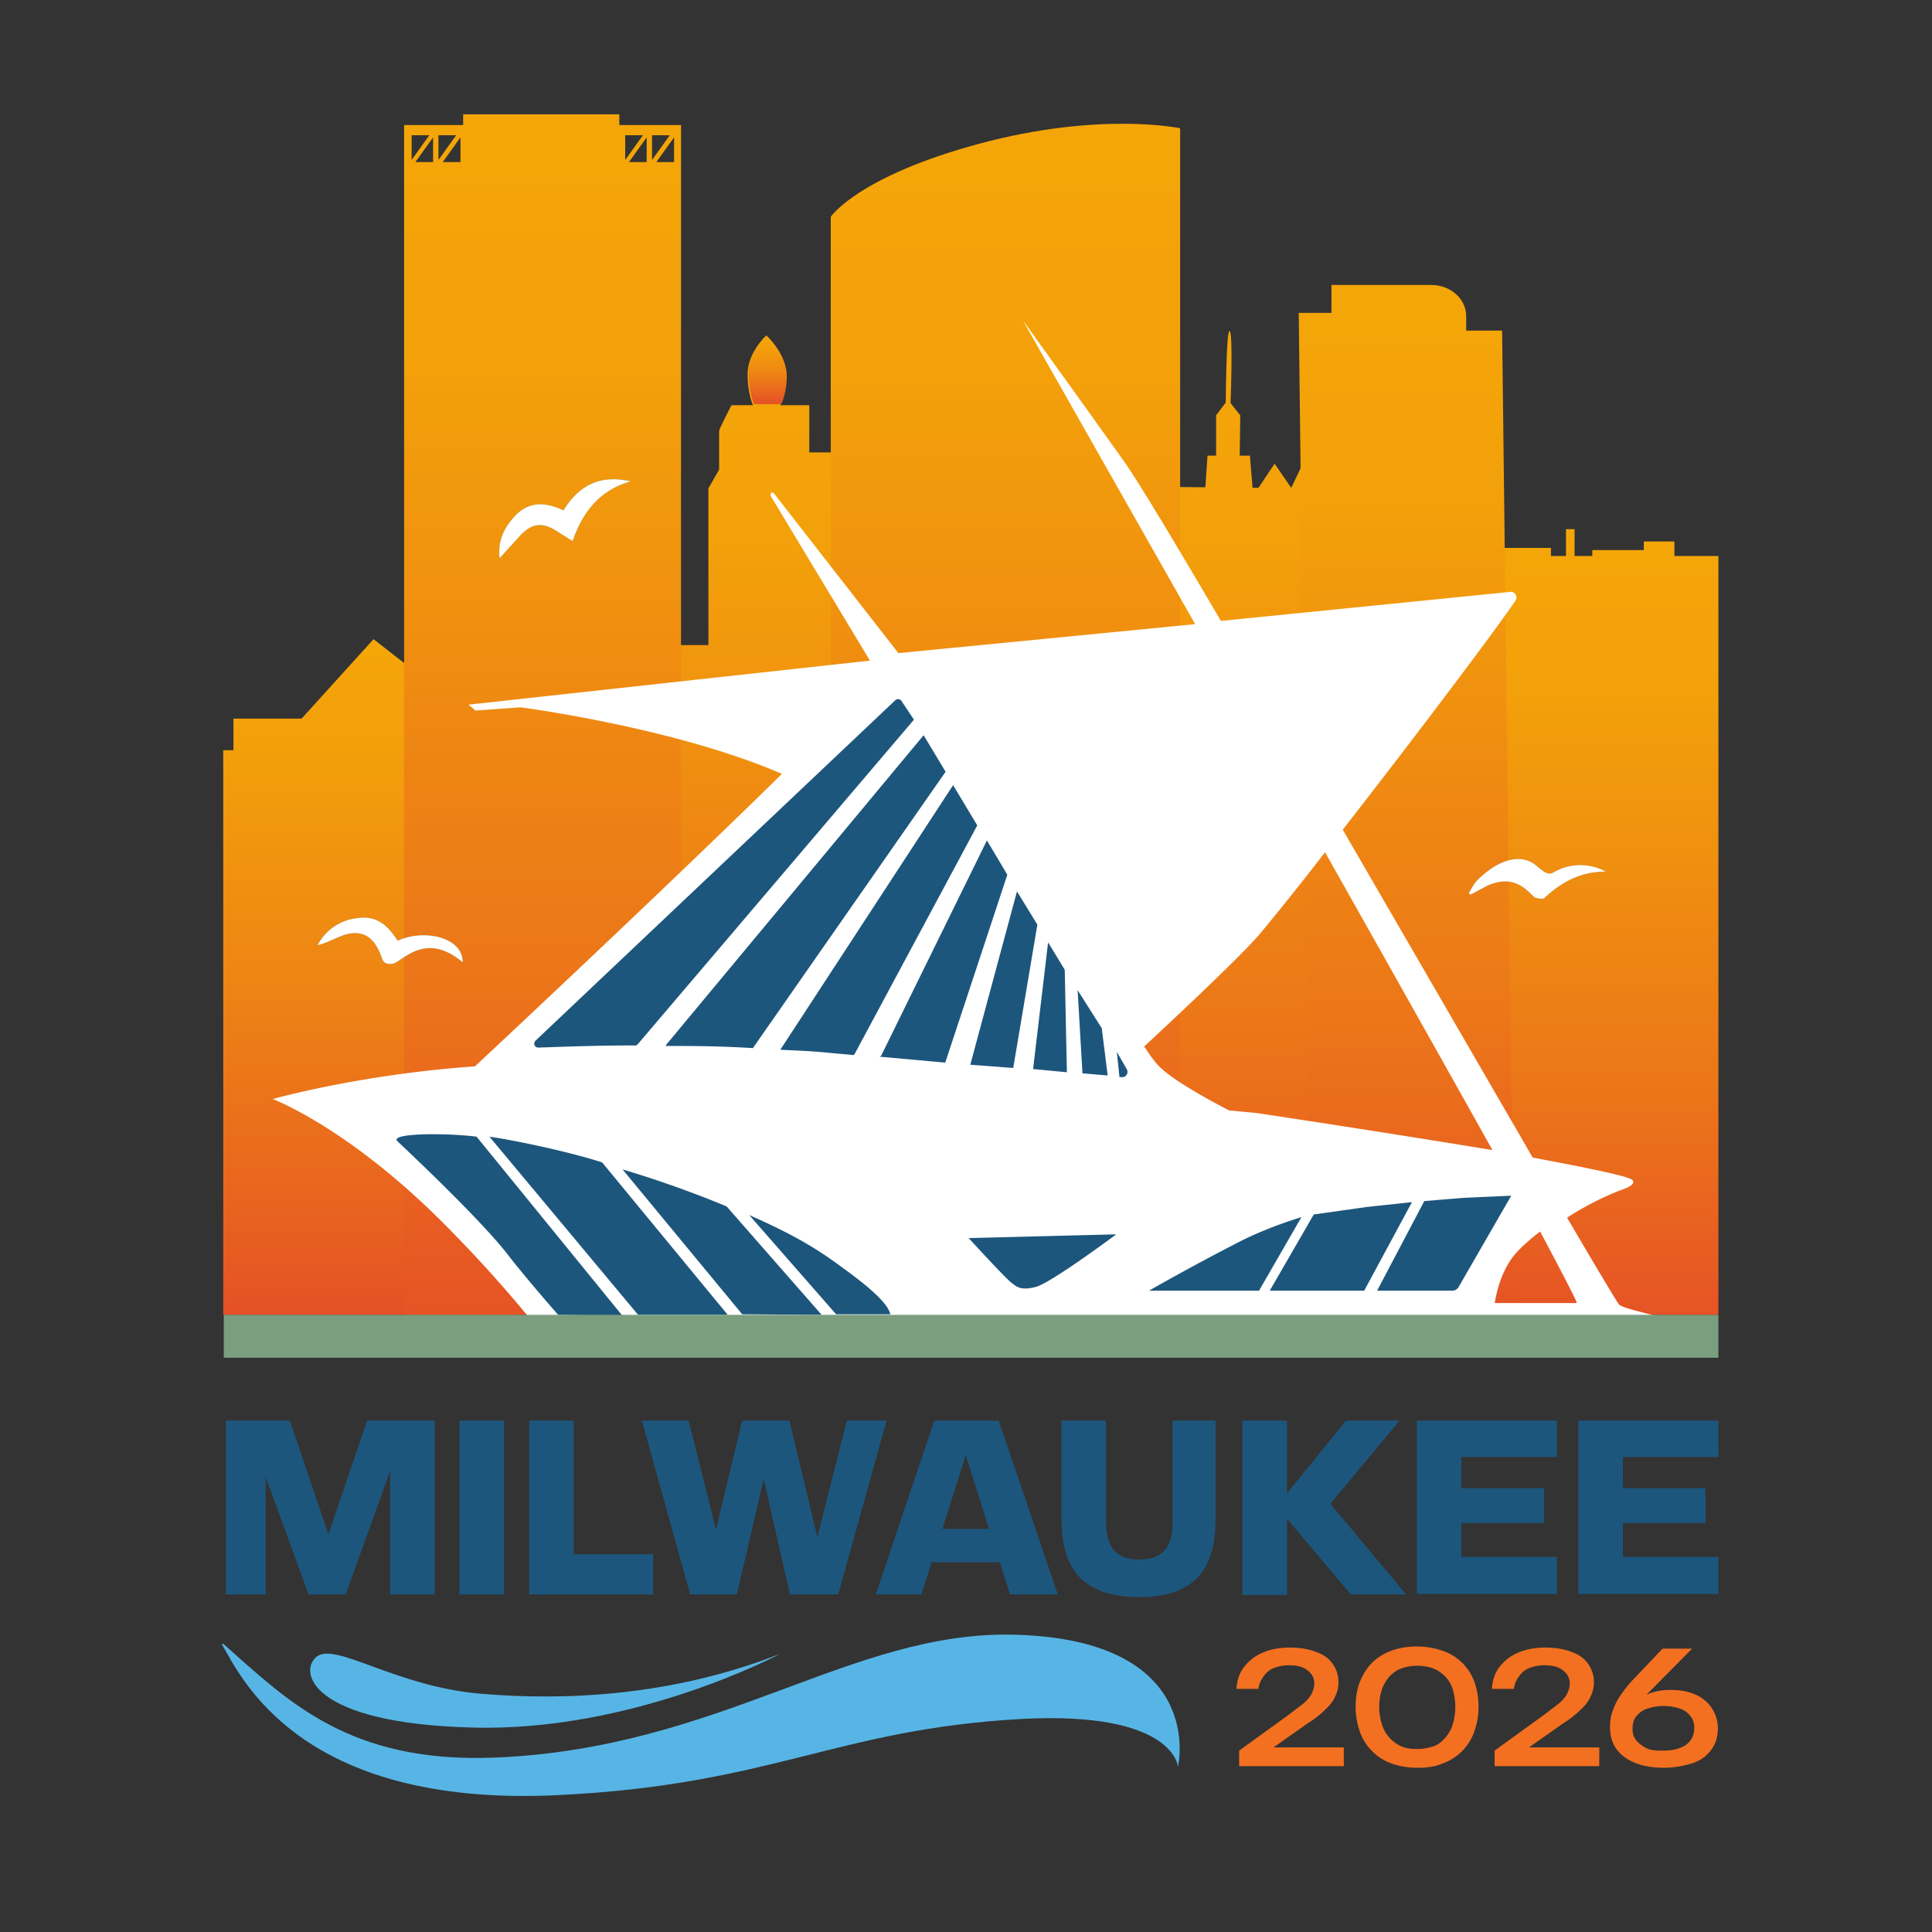
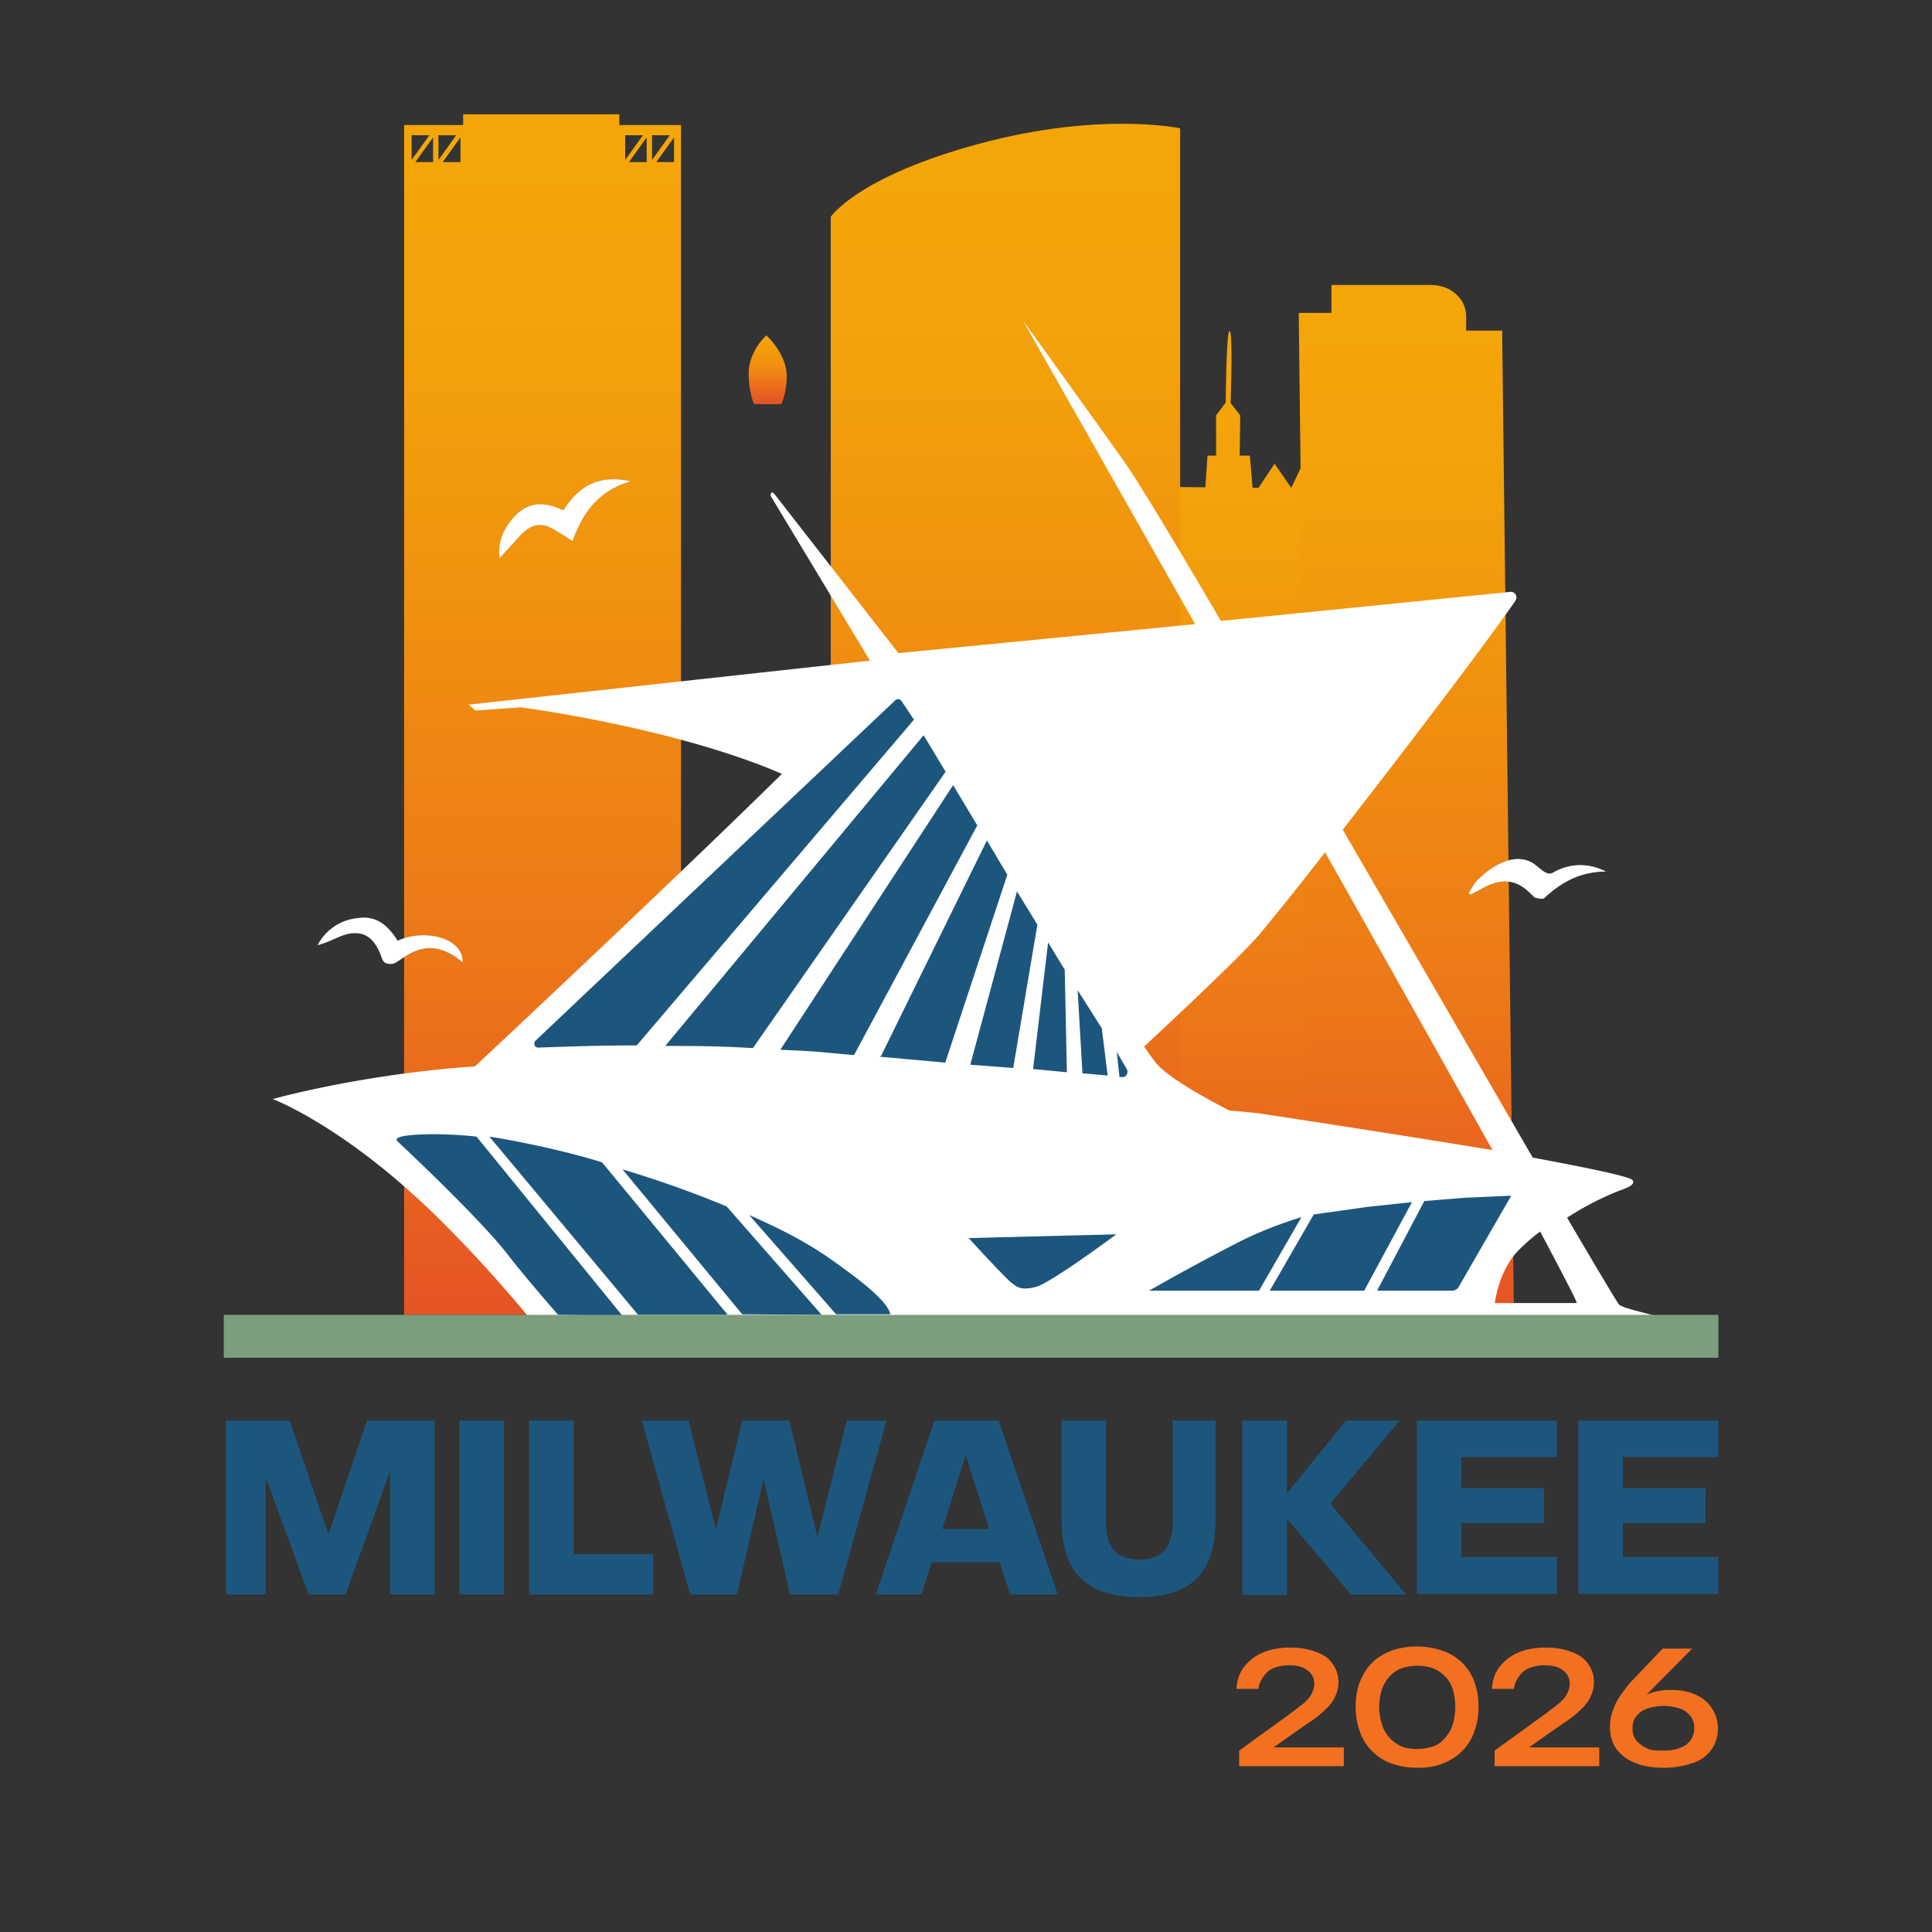
<svg xmlns="http://www.w3.org/2000/svg" xml:space="preserve" x="0" y="0" version="1.1" viewBox="0 0 360 360">
  <rect x="0" y="0" width="360" height="360" fill="#333333" stroke="none" />
  <linearGradient id="a" x1="138.5" x2="138.5" y1="62.7" y2="245" gradientUnits="userSpaceOnUse">
    <stop offset="0" stop-color="#f4a608" />
    <stop offset=".2" stop-color="#f3a10a" />
    <stop offset=".4" stop-color="#f0910f" />
    <stop offset=".7" stop-color="#ec7718" />
    <stop offset="1" stop-color="#e65425" />
    <stop offset="1" stop-color="#e55026" />
  </linearGradient>
-   <path d="M155.4 84.3h-4.6v-8.8h-5.4c.6-1.3 1-3.2 1-5.1 0-4.2-3.8-7.6-3.8-7.6s-3.3 2.9-3.3 7c0 2 .4 4.3 1 5.7h-4s-2.3 4.4-2.3 4.8v7.2l-2 3.5v29.2h-10.5V245h33.9V84.3z" fill="url(#a)" />
  <linearGradient id="b" x1="68.8" x2="68.8" y1="119.1" y2="245" gradientUnits="userSpaceOnUse">
    <stop offset="0" stop-color="#f4a608" />
    <stop offset=".2" stop-color="#f29d0b" />
    <stop offset=".5" stop-color="#ee8514" />
    <stop offset=".9" stop-color="#e75d21" />
    <stop offset="1" stop-color="#e55026" />
  </linearGradient>
-   <path d="m69.6 119.1-13.4 14.8H43.5v5.9h-1.9V245h54.5l-1.2-106.2z" fill="url(#b)" />
  <linearGradient id="c" x1="228.5" x2="228.5" y1="61.6" y2="245" gradientUnits="userSpaceOnUse">
    <stop offset="0" stop-color="#f4a608" />
    <stop offset=".2" stop-color="#f3a10a" />
    <stop offset=".4" stop-color="#f0910f" />
    <stop offset=".7" stop-color="#ec7718" />
    <stop offset="1" stop-color="#e65425" />
    <stop offset="1" stop-color="#e55026" />
  </linearGradient>
  <path d="m251.8 106.3-2.1-4.4-2.3 2.9-.8-12.8-3.8-5.7-2.2 4.6-3.1-4.5-3 4.5h-1.1l-.5-6H231l.1-7.5-1.8-2.3s.5-13.5-.2-13.4c-.6-.1-.7 13.3-.7 13.3l-1.8 2.4v7.5H225l-.4 5.9-9.4-.1-2.1-4.4-1.9 4.3a444 444 0 0 0-1.7 14.2l-1.9-2.9-2.2 4.4 2.2 138.7h44.3V106.3z" fill="url(#c)" />
  <linearGradient id="d" x1="101" x2="101" y1="21.3" y2="245" gradientUnits="userSpaceOnUse">
    <stop offset="0" stop-color="#f4a608" />
    <stop offset=".2" stop-color="#f3a10a" />
    <stop offset=".4" stop-color="#f0910f" />
    <stop offset=".7" stop-color="#ec7718" />
    <stop offset="1" stop-color="#e65425" />
    <stop offset="1" stop-color="#e55026" />
  </linearGradient>
  <path d="M115.4 23.3v-2H86.3v2h-11V245h51.6V23.3h-11.5zm-38.7 1.9H80l-3.3 4.6v-4.6zm4 5h-3.3l3.3-4.6v4.6zm1.1-5H85l-3.3 4.6v-4.6zm4 5h-3.3l3.3-4.6v4.6zm30.7-5h3.3l-3.3 4.6v-4.6zm4 5h-3.3l3.3-4.6v4.6zm1-5h3.3l-3.3 4.6v-4.6zm4.1 5h-3.3l3.3-4.6v4.6z" fill="url(#d)" />
  <linearGradient id="e" x1="298.7" x2="298.7" y1="98.6" y2="245" gradientUnits="userSpaceOnUse">
    <stop offset="0" stop-color="#f4a608" />
    <stop offset=".2" stop-color="#f3a10a" />
    <stop offset=".4" stop-color="#f0910f" />
    <stop offset=".7" stop-color="#ec7718" />
    <stop offset="1" stop-color="#e65425" />
    <stop offset="1" stop-color="#e55026" />
  </linearGradient>
-   <path d="M312 103.6v-2.7h-5.7v1.6h-9.6v1.1h-3.3v-5h-1.6v5H289v-1.5h-9.4v1.5h-2.3l1.1 141.4h41.8V103.6z" fill="url(#e)" />
  <linearGradient id="f" x1="187.4" x2="187.4" y1="23" y2="245" gradientUnits="userSpaceOnUse">
    <stop offset="0" stop-color="#f4a608" />
    <stop offset=".2" stop-color="#f3a10a" />
    <stop offset=".4" stop-color="#f0910f" />
    <stop offset=".7" stop-color="#ec7718" />
    <stop offset="1" stop-color="#e65425" />
    <stop offset="1" stop-color="#e55026" />
  </linearGradient>
  <path d="M219.9 245h-65.1V40.4s5-7.5 27.6-13.6 37.5-2.9 37.5-2.9V245z" fill="url(#f)" />
  <linearGradient id="g" x1="262" x2="262" y1="53" y2="245" gradientUnits="userSpaceOnUse">
    <stop offset="0" stop-color="#f4a608" />
    <stop offset=".2" stop-color="#f3a10a" />
    <stop offset=".4" stop-color="#f0910f" />
    <stop offset=".7" stop-color="#ec7718" />
    <stop offset="1" stop-color="#e65425" />
    <stop offset="1" stop-color="#e55026" />
  </linearGradient>
  <path d="M273.2 61.5v-2.6c0-3.2-2.9-5.8-6.5-5.8h-18.6v5.2H242l2.2 186.8h37.9l-2.2-183.5h-6.7z" fill="url(#g)" />
  <linearGradient id="h" x1="143.1" x2="143.1" y1="62.5" y2="75.3" gradientUnits="userSpaceOnUse">
    <stop offset="0" stop-color="#f4a608" />
    <stop offset=".2" stop-color="#f39e0b" />
    <stop offset=".5" stop-color="#ef8a12" />
    <stop offset=".8" stop-color="#e9681e" />
    <stop offset="1" stop-color="#e55026" />
    <stop offset="1" stop-color="#a54100" />
  </linearGradient>
  <path d="M145.6 75.3c.6-1.4 1-3.2 1-5.2 0-4.2-3.8-7.6-3.8-7.6s-3.3 2.9-3.3 7.1c0 2 .4 4.3 1 5.7h5.1z" fill="url(#h)" />
  <path d="M301.7 243.1c-.3-.3-4-6.5-9.7-16.2a55 55 0 0 1 9.9-5.1c1.8-.6 2.8-1.2 2.3-1.9-.6-.7-8.4-2.3-18.6-4.2l-35.4-61.1c12.4-15.9 28-36.5 32.2-42.7.5-.8-.2-1.8-1.1-1.6l-53.8 5.4c-8.8-15-15.6-26.3-18.1-29.8a5650.3 5650.3 0 0 0-18.8-26.2l32.1 56.6-55.3 5.4-22.9-29.4s-.9-1.3-.9.1l18.5 30.7-74.8 8.2 1.3 1.1 8.4-.6s28.6 3.7 48.7 12.4c-19 18.7-49.8 47.6-57.2 54.5-21.5 1.5-37.7 6.1-37.7 6.1l.3.1c1.2.5 14.3 5.9 31 22.5a249 249 0 0 1 16.4 18h210.7c-3.1-.9-6.6-1.6-7.5-2.3zm-67.5-35.7-5.2-.5c-2.1-1.1-10.4-5.4-13.2-8.4-.5-.5-1.4-1.7-2.6-3.5 4.2-3.9 17.5-16.3 21.4-20.8a521 521 0 0 0 12.3-15.4 20094 20094 0 0 1 31.2 55.5 3421 3421 0 0 0-43.9-6.9zm44.3 35.4c.1 0 .5-4.7 3.4-8.6 1.5-2 5.1-4.8 5.1-4.7 4.3 8.1 6.9 13.1 6.8 13.3h-15.3z" fill="#fff" />
  <path d="M155.6 235.2c-5-3.6-9.7-6-16-8.8l16.2 18.5h10.1c-.6-2.8-7-7.3-10.3-9.7zm-54.9-21.6c-3.7-.8-6.8-1.4-9.5-1.8l27.7 33.2h16.7l-23.4-28.4s-3.8-1.3-11.5-3zm-26.7-1c.4.4 14.8 13.8 20.4 20.9 2.3 3 6.1 7.5 9.6 11.5l12 .2-27.2-33.4c-5.5-.7-16.1-.7-14.8.8zm42 5.3 22.3 27 14.8.1-17.7-20.2a200 200 0 0 0-19.4-6.9zm115.5 13.2a443 443 0 0 0-17.4 9.4h20.5l7.9-13.7s-5.5 1.6-11 4.3zm-51-.4 27.5-.7s-12.2 9.1-15 9.8c-2.7.7-3.5 0-4.3-.6-.9-.5-8.2-8.5-8.2-8.5zm74.2-5.8-9.9 1.4-8.2 14.2h17.6l8.9-16.5-8.4.9zm18-1.7-7.3.6-8.8 16.7h14c.5 0 1-.3 1.2-.7l9.8-17-8.9.4zM188.8 199l4.5-26.7-3.8-6.2-8.7 32.3 8 .6zm16.5-7.4-4.5-7.1.9 15.5 4.7.4-1.1-8.8zm-41.4 5.3 12.2 1.1.1-.2 11.5-34.8-3.8-6.4-19.7 40.1-.3.2zm34.9 2.9-.4-19.1-3.1-5.1-2.8 23.6 6.3.6zm-79.9-5.3 51.4-60.4-2.4-3.6a.8.8 0 0 0-1.1 0l-67 63.4c-.5.5-.2 1.3.5 1.3 3.6-.1 9.9-.4 18.3-.4l.3-.3zm91.1 4.8-1.9-3.3.5 4.7h.4c.8.1 1.3-.7 1-1.4zM172.1 137l-47.9 57.6-.2.3c5.1 0 9.8 0 16.3.4l.2-.3 35.7-51.2-4.1-6.8zm-12.8 59.3 22.8-42.5-4.5-7.5-32 49-.2.3c3.6.2 5.3.2 9.3.6l4.4.4.2-.3z" fill="#1d567c" />
  <path d="M41.7 245h278.5v8H41.7zm257.5-82.6c-4.6 0-8.2 1.9-11.4 4.9-.3.3-1.1.1-1.6 0-.3 0-.5-.4-.8-.6-2.5-2.6-4.9-3.1-8.2-1.7l-3.2 1.7-.3-.3c.5-.8.9-1.7 1.6-2.4 2.7-2.7 6.7-5.1 10.1-3.3 1.3.7 2.7 2.7 4 1.9a10 10 0 0 1 9.8-.2M105 95.1c2.9-4.7 6.9-6.7 12.5-5.4-5.7 1.6-8.9 5.6-10.8 11.1l-2.9-1.8c-2.6-1.7-4.5-1.6-6.7.6l-4 4.4c-.4-3.6 1.1-6.1 3.3-8.3 2.7-2.4 5.5-2 8.6-.6m-30.9 80.2c5-2.3 12.2-.6 12.1 4-7.2-6.1-11.5.3-13.2.3-1.7.1-1.7-.8-2.1-1.8-1.2-2.9-2.9-4.4-6-3.8-1.8.4-3.6 1.6-5.7 2.1a9.4 9.4 0 0 1 7.3-5c3.7-.6 5.8 1.4 7.6 4.2" fill="#7a9e7e" />
  <path d="M299.2 162.4c-4.6 0-8.2 1.9-11.4 4.9-.3.3-1.1.1-1.6 0-.3 0-.5-.4-.8-.6-2.5-2.6-4.9-3.1-8.2-1.7l-3.2 1.7-.3-.3c.5-.8.9-1.7 1.6-2.4 2.7-2.7 6.7-5.1 10.1-3.3 1.3.7 2.7 2.7 4 1.9a10 10 0 0 1 9.8-.2M105 95.1c2.9-4.7 6.9-6.7 12.5-5.4-5.7 1.6-8.9 5.6-10.8 11.1l-2.9-1.8c-2.6-1.7-4.5-1.6-6.7.6l-4 4.4c-.4-3.6 1.1-6.1 3.3-8.3 2.7-2.4 5.5-2 8.6-.6m-30.9 80.2c5-2.3 12.2-.6 12.1 4-7.2-6.1-11.5.3-13.2.3-1.7.1-1.7-.8-2.1-1.8-1.2-2.9-2.9-4.4-6-3.8-1.8.4-3.6 1.6-5.7 2.1a9.4 9.4 0 0 1 7.3-5c3.7-.6 5.8 1.4 7.6 4.2" fill="#fff" />
  <path d="M42.1 264.7H54l7.2 21.2 7.2-21.2H81v32.4h-8.3v-23l-8.3 23h-6.9l-8-21.9v21.9h-7.4v-32.4zm43.5 0h8.3v32.4h-8.3v-32.4zm13 0h8.3v24.9h14.8v7.5H98.6v-32.4zm21 0h8.7l5.1 20.3 4.9-20.3h8.8l5.2 21.7 5.5-21.7h7.4l-9 32.4h-9l-4.9-21.5-5 21.5h-8.7l-9-32.4zm54.5 0h12l11 32.4h-8.9l-1.9-6h-12.7l-1.9 6h-8.5l10.9-32.4zm10.2 20.2-4.3-13.6h-.1l-4.3 13.6h8.7zm13.5-2v-18.2h8.3v18.9c0 3.7 1.1 7 6.2 7s6.2-3.3 6.2-7v-18.9h8v18.2c0 7-1.8 14.7-14.2 14.7-12.6 0-14.5-7.7-14.5-14.7zm33.7-18.2h8.3v13.6l11-13.6h10l-12.9 15.5 14.1 16.9h-10.3L239.8 283v14.2h-8.3v-32.5zm32.5 0h26.1v6.8h-17.8v5.8h15.4v6.5h-15.4v6.3h17.8v6.9H264v-32.3zm30.1 0h26.1v6.8h-17.8v5.8h15.4v6.5h-15.4v6.3h17.8v6.9h-26.1v-32.3z" fill="#1d567c" />
  <path d="M230.9 329.1v-2.9l9.4-6.8 2.6-2c.7-.6 1.2-1.2 1.5-1.8s.5-1.2.5-1.9-.2-1.3-.6-1.8-.9-.9-1.6-1.2c-.7-.3-1.6-.4-2.6-.4s-1.9.2-2.7.5c-.8.3-1.4.8-1.9 1.5s-.9 1.4-1 2.4h-4.1c.1-1.7.6-3.1 1.5-4.2s2-2 3.5-2.6c1.4-.6 3.1-.9 5-.9s3.5.3 4.8.8c1.4.5 2.4 1.2 3.1 2.2s1.1 2.1 1.1 3.4a6 6 0 0 1-.6 2.7c-.4.9-1 1.7-1.9 2.5-.8.8-1.9 1.7-3.2 2.5l-8.8 6.2v-1.7h15.5v3.5h-19.5zm33.2.3c-1.8 0-3.4-.3-4.8-.8a9.7 9.7 0 0 1-5.9-5.9 14 14 0 0 1-.8-4.7c0-2.3.5-4.3 1.4-5.9.9-1.7 2.2-3 3.9-3.9s3.7-1.4 6.1-1.4c1.8 0 3.4.3 4.8.8a9.5 9.5 0 0 1 5.9 5.7c.5 1.4.8 2.9.8 4.7 0 1.8-.3 3.3-.8 4.7a9.7 9.7 0 0 1-5.9 5.9c-1.4.6-2.9.8-4.7.8zm0-3.5c1.1 0 2.1-.2 3-.5s1.6-.9 2.2-1.6c.6-.7 1.1-1.5 1.4-2.5a11.4 11.4 0 0 0 0-6.5c-.3-1-.8-1.8-1.4-2.4s-1.4-1.2-2.2-1.5a9 9 0 0 0-6 0c-.9.3-1.6.9-2.2 1.5-.6.7-1.1 1.5-1.4 2.4a10.7 10.7 0 0 0 0 6.5c.3 1 .8 1.8 1.4 2.5a7 7 0 0 0 2.2 1.6c.9.4 1.9.5 3 .5zm14.4 3.2v-2.9l9.4-6.8 2.6-2c.7-.6 1.2-1.2 1.5-1.8s.5-1.2.5-1.9-.2-1.3-.6-1.8-.9-.9-1.6-1.2c-.7-.3-1.6-.4-2.6-.4s-1.9.2-2.7.5c-.8.3-1.4.8-1.9 1.5s-.9 1.4-1 2.4H278c.1-1.7.6-3.1 1.5-4.2s2-2 3.5-2.6c1.4-.6 3.1-.9 5-.9s3.5.3 4.8.8c1.4.5 2.4 1.2 3.1 2.2s1.1 2.1 1.1 3.4a6 6 0 0 1-.6 2.7c-.4.9-1 1.7-1.9 2.5-.8.8-1.9 1.7-3.2 2.5l-8.8 6.2v-1.7H298v3.5h-19.5zm31.5.3c-2 0-3.8-.3-5.3-.9s-2.7-1.5-3.5-2.6-1.2-2.5-1.2-4.1c0-.9.1-1.8.4-2.7.3-.9.7-1.9 1.3-2.8.6-.9 1.3-1.9 2.2-2.9l5.9-6.2h5.5l-9.6 9.7h-.8c.8-.6 1.7-1.1 2.9-1.5a11 11 0 0 1 3.7-.5c1.7 0 3.2.3 4.5.9a6.8 6.8 0 0 1 4.1 6.3c0 1.5-.4 2.8-1.2 3.9-.8 1.1-1.9 2-3.4 2.5s-3.4.9-5.5.9zm0-3.2c1.8 0 3.2-.4 4.2-1.1 1-.8 1.5-1.8 1.5-3.1 0-.9-.2-1.6-.7-2.2a4 4 0 0 0-1.9-1.4 9.6 9.6 0 0 0-6.2 0c-.9.3-1.5.8-2 1.4-.5.6-.7 1.4-.7 2.3 0 .9.2 1.6.7 2.2.5.6 1.2 1.1 2 1.5s1.9.4 3.1.4z" fill="#f37021" />
-   <path d="M59 308.7c3.5-2.8 14.8 5.6 30.6 6.9 15.1 1.3 35.3.6 55.7-7.4 0 0-27.3 14.6-57.4 13.7-30.2-.8-32.3-10.5-28.9-13.2z" fill="#57b5e5" />
-   <path d="M41.6 306.3c-.1-.1-.3 0-.2.2 3.4 5.7 14.2 30.3 62.4 28 40.1-1.9 51.9-12.3 86.6-14.2 28.4-1.5 29.1 8.9 29.1 8.9s5.6-23.6-30.4-24.6c-30.6-.8-54.7 21.2-96.9 22.9-27.3 1.1-38.7-10.7-50.6-21.2z" fill="#57b5e5" />
</svg>